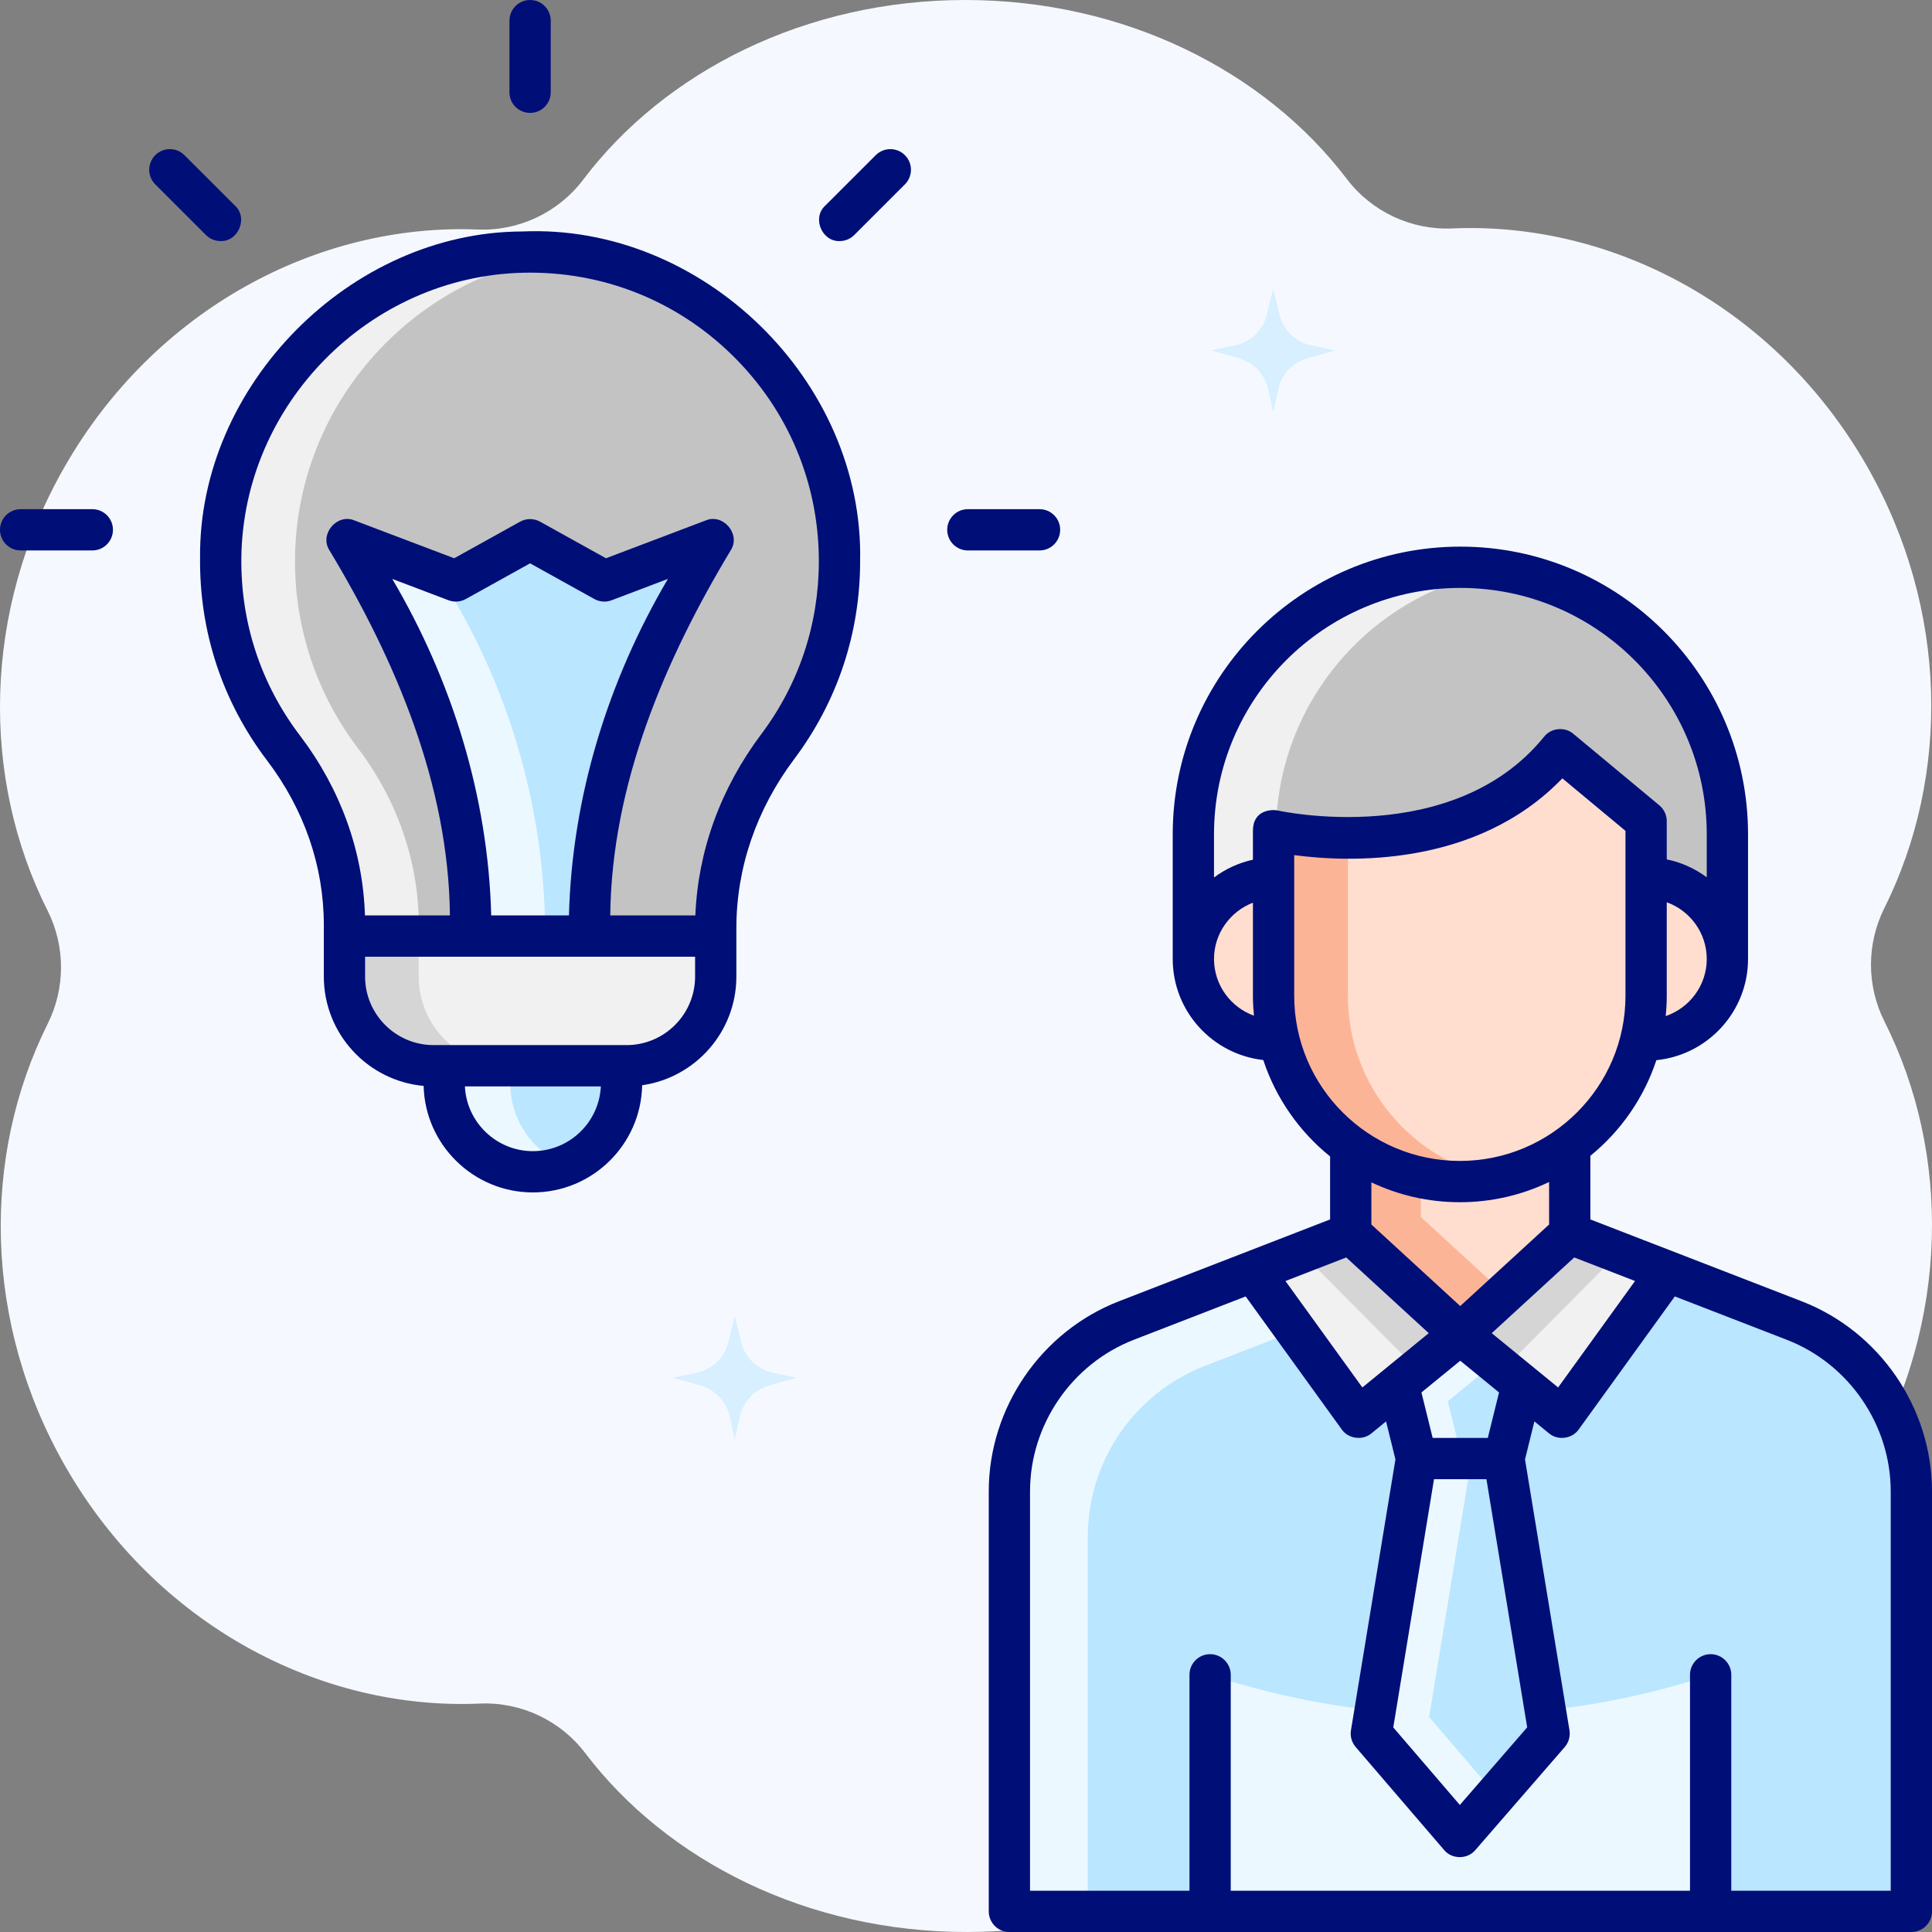
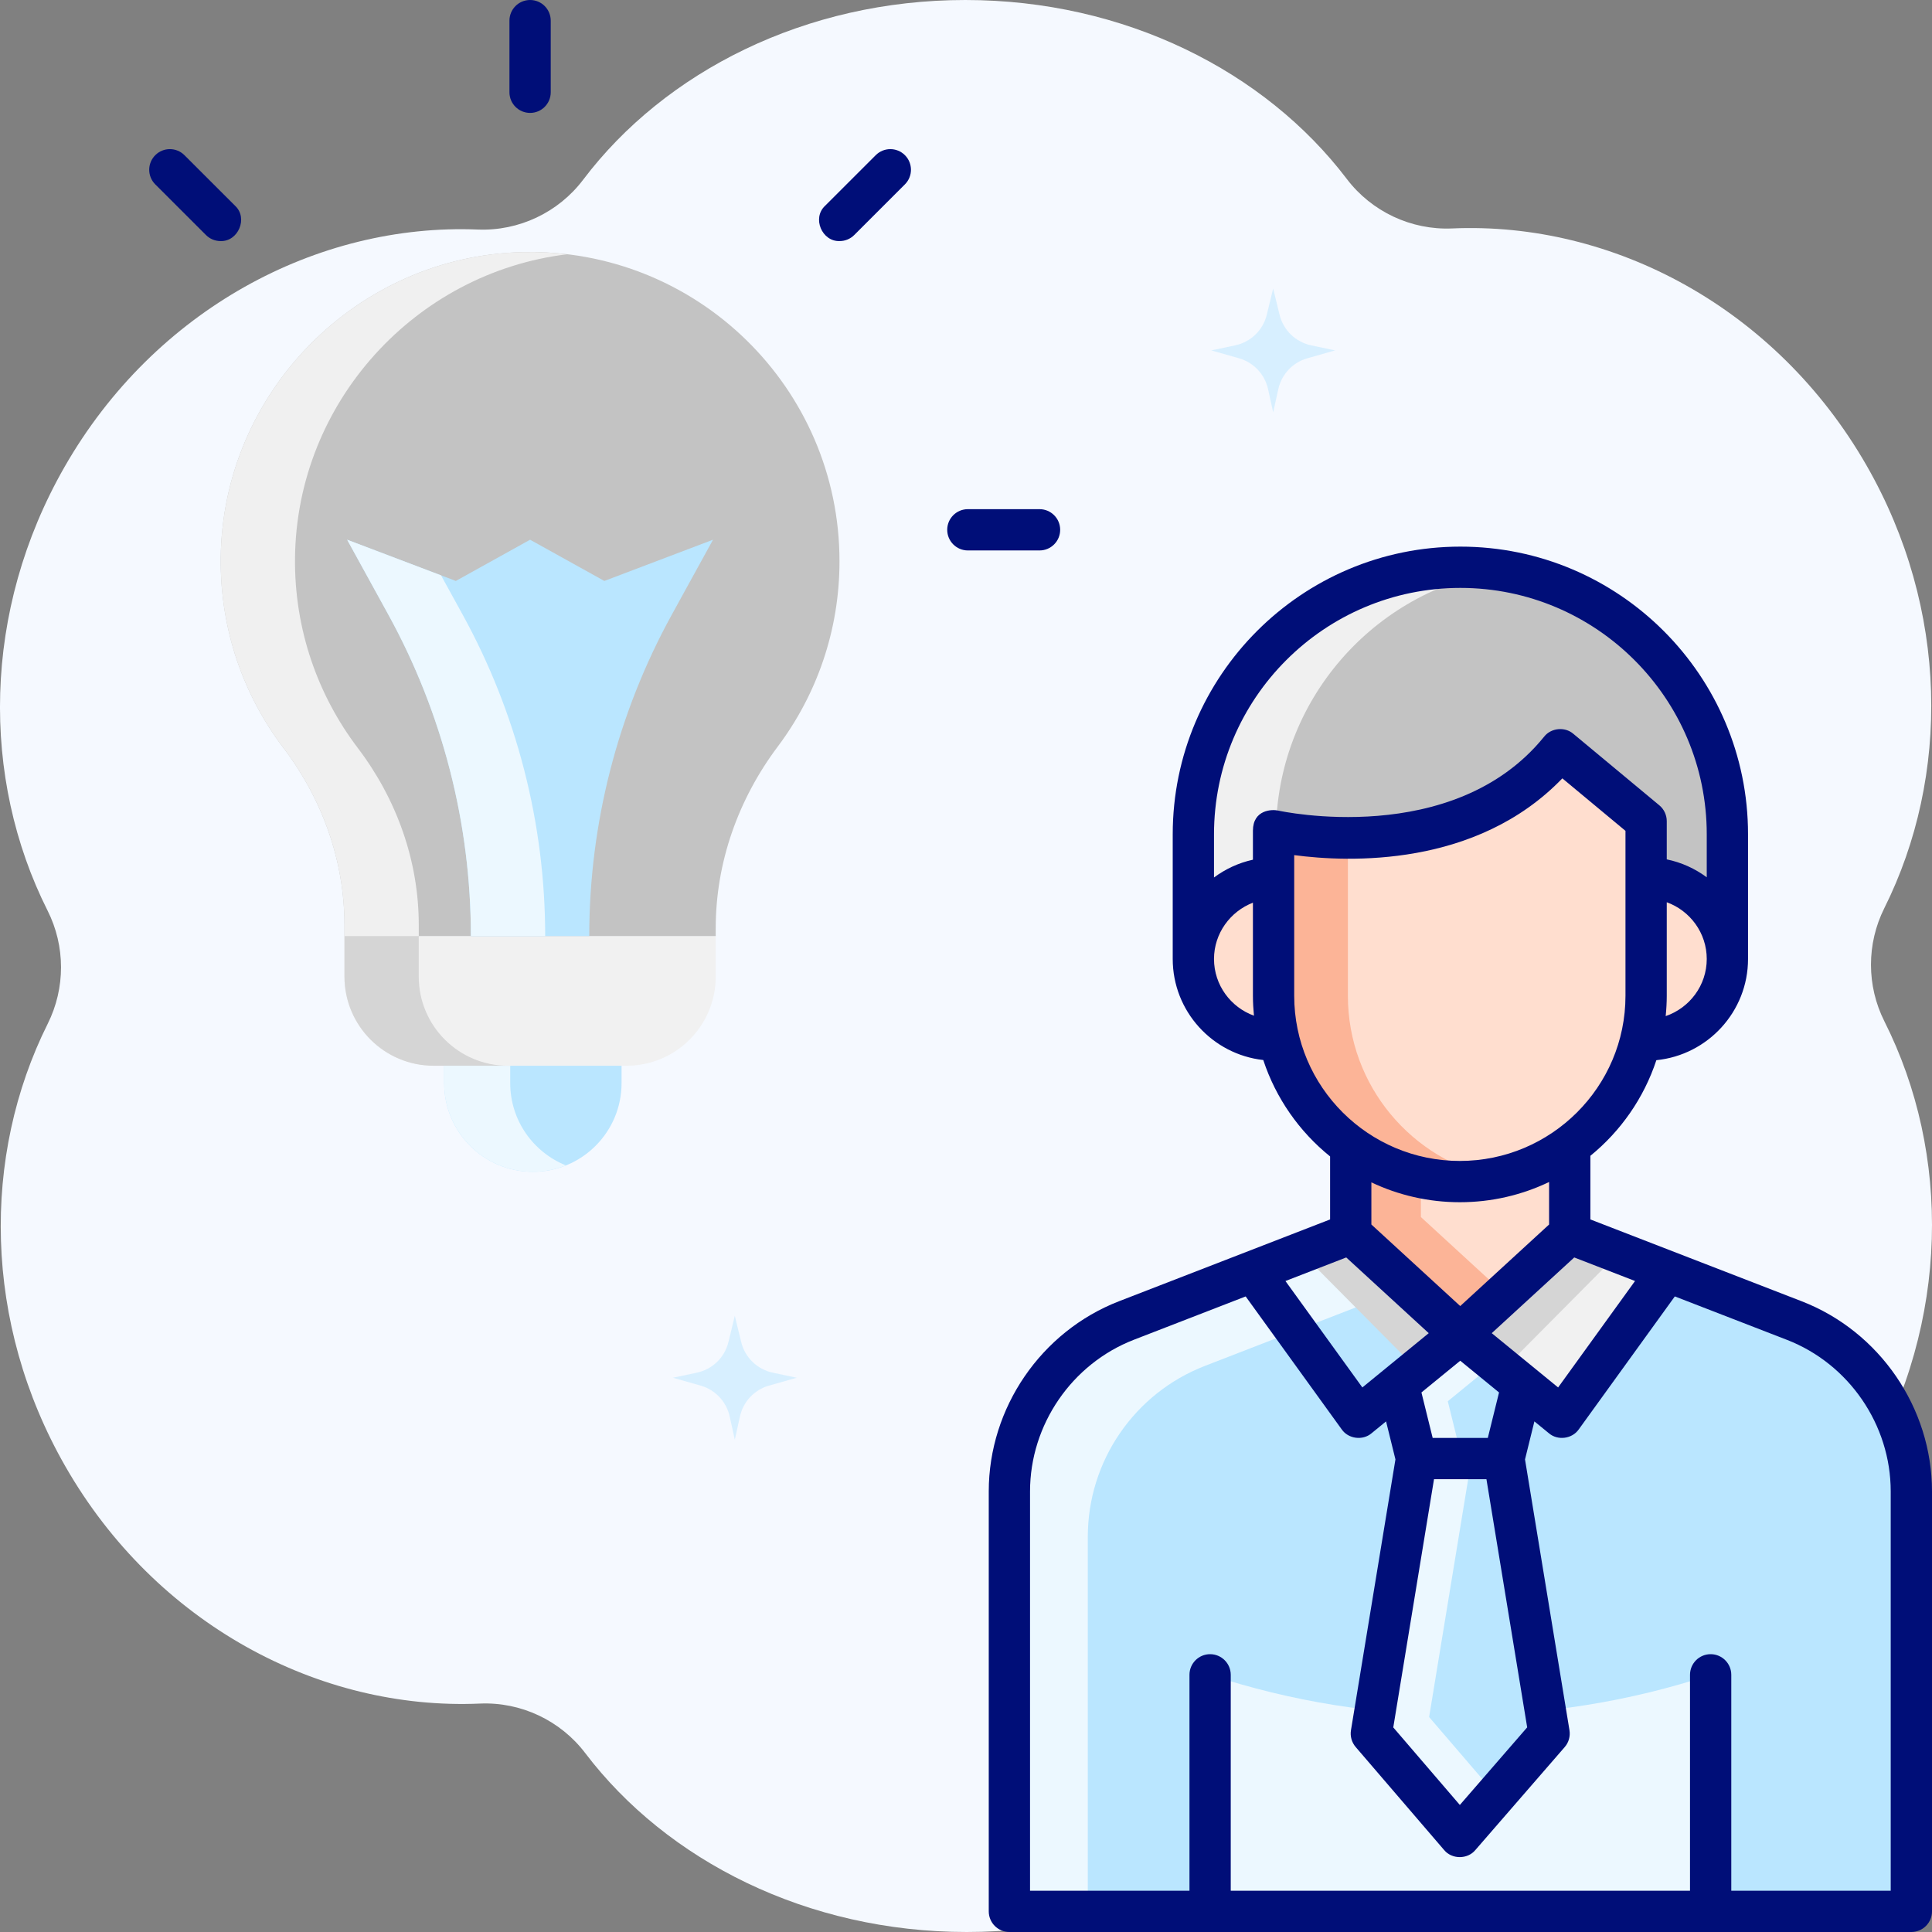
<svg xmlns="http://www.w3.org/2000/svg" width="90" height="90" viewBox="0 0 90 90" fill="none">
  <rect x="0" y="0" width="90" height="90" fill="#808080" stroke="none" />
  <g clip-path="url(#clip0_60_3051)">
    <path d="M87.784 47.581C86.95 45.926 86.949 43.967 87.777 42.309C90.85 36.157 90.787 28.375 86.953 21.686C82.746 14.348 75.14 10.312 67.644 10.642C65.736 10.725 63.894 9.857 62.739 8.336C58.923 3.312 52.388 0 44.966 0C37.527 0 30.979 3.328 27.167 8.37C26.013 9.898 24.169 10.77 22.256 10.693C14.781 10.39 7.208 14.424 3.013 21.74C-0.833 28.45 -0.885 36.258 2.216 42.419C3.05 44.074 3.051 46.033 2.223 47.691C-0.85 53.843 -0.787 61.625 3.047 68.314C7.254 75.652 14.86 79.688 22.356 79.359C24.264 79.275 26.106 80.144 27.261 81.664C31.077 86.688 37.612 90 45.034 90C52.473 90 59.021 86.672 62.833 81.63C63.987 80.103 65.831 79.23 67.744 79.307C75.219 79.61 82.793 75.576 86.987 68.26C90.833 61.55 90.885 53.742 87.784 47.581Z" fill="#F5F9FF" />
    <path opacity="0.5" d="M35.998 63.944L37.115 64.181L35.823 64.547C35.142 64.74 34.623 65.291 34.47 65.982L34.23 67.066L33.991 65.982C33.838 65.291 33.318 64.741 32.638 64.547L31.346 64.181L32.463 63.944C33.187 63.791 33.758 63.236 33.933 62.518L34.23 61.296L34.528 62.518C34.703 63.236 35.274 63.791 35.998 63.944Z" fill="#BAE6FF" />
    <path opacity="0.5" d="M61.077 16.087L62.194 16.323L60.902 16.69C60.221 16.883 59.702 17.434 59.549 18.125L59.309 19.208L59.07 18.125C58.917 17.434 58.398 16.883 57.717 16.69L56.425 16.323L57.542 16.087C58.266 15.934 58.837 15.379 59.012 14.66L59.309 13.439L59.607 14.66C59.782 15.379 60.353 15.934 61.077 16.087Z" fill="#BAE6FF" />
    <path d="M73.124 57.465V49.599H62.922V57.465L52.475 61.514C49.187 62.788 47.02 65.95 47.02 69.474V89.038H89.038V69.476C89.038 65.951 86.871 62.788 83.582 61.514L73.124 57.465Z" fill="#BAE6FF" />
    <path d="M50.674 71.59C50.674 68.066 52.841 64.903 56.129 63.629L66.576 59.58V49.599H62.922V57.465L52.475 61.514C49.187 62.788 47.02 65.95 47.02 69.474V89.038H50.674V71.59Z" fill="#ECF8FF" />
    <path d="M79.688 89.038H56.371V78.02C63.943 80.518 72.116 80.518 79.688 78.02V89.038Z" fill="#ECF8FF" />
    <path d="M70.909 64.506L70.061 67.945H65.985L65.137 64.506L68.023 62.146L70.909 64.506Z" fill="#BAE6FF" />
    <path d="M67.444 65.276L69.647 63.474L68.023 62.146L65.137 64.506L65.985 67.945H68.103L67.444 65.276Z" fill="#ECF8FF" />
    <path d="M70.059 67.945H65.985L63.882 80.756L68.001 85.553L72.163 80.756L70.059 67.945Z" fill="#BAE6FF" />
    <path d="M66.574 79.987L68.551 67.945H65.985L63.882 80.756L68.001 85.553L69.686 83.611L66.574 79.987Z" fill="#ECF8FF" />
-     <path d="M58.372 59.228L62.922 57.465L68.023 62.146L63.282 66.023L58.372 59.228Z" fill="#F1F1F1" />
    <path d="M66.014 63.789L68.023 62.146L62.922 57.465L60.622 58.356L66.014 63.789Z" fill="#D5D5D5" />
    <path d="M77.675 59.228L73.124 57.465L68.023 62.146L72.765 66.023L77.675 59.228Z" fill="#F1F1F1" />
    <path d="M70.032 63.789L68.023 62.146L73.124 57.465L75.424 58.356L70.032 63.789Z" fill="#D5D5D5" />
    <path d="M73.124 49.599H62.922V57.465L68.023 62.146L73.124 57.465V49.599Z" fill="#FFDECF" />
    <path d="M66.191 56.695V49.599H62.922V57.465L68.023 62.146L70.076 60.261L66.191 56.695Z" fill="#FCB497" />
    <path d="M68.03 26.425C61.161 26.425 55.592 31.994 55.592 38.864V44.673H80.469V38.864C80.469 31.994 74.9 26.425 68.03 26.425Z" fill="#C3C3C3" />
    <path d="M69.953 26.574C69.326 26.477 68.684 26.425 68.03 26.425C61.161 26.425 55.592 31.994 55.592 38.864V44.673H59.438V38.864C59.438 32.648 63.997 27.498 69.953 26.574Z" fill="#F0F0F0" />
    <path d="M76.683 48.449C78.774 48.449 80.469 46.758 80.469 44.673C80.469 42.587 78.774 40.897 76.683 40.897C74.592 40.897 72.897 42.587 72.897 44.673C72.897 46.758 74.592 48.449 76.683 48.449Z" fill="#FFDECF" />
    <path d="M59.377 48.449C61.468 48.449 63.163 46.758 63.163 44.673C63.163 42.587 61.468 40.897 59.377 40.897C57.287 40.897 55.592 42.587 55.592 44.673C55.592 46.758 57.287 48.449 59.377 48.449Z" fill="#FFDECF" />
    <path d="M59.328 38.697C59.328 38.697 68.006 40.694 72.678 34.924L76.683 38.253V46.386C76.683 51.167 72.798 55.042 68.006 55.042C63.213 55.042 59.328 51.167 59.328 46.386V38.697H59.328Z" fill="#FFDECF" />
    <path d="M62.79 46.386V39.031C60.768 39.028 59.328 38.697 59.328 38.697V46.386C59.328 51.167 63.213 55.042 68.006 55.042C68.598 55.042 69.177 54.983 69.736 54.87C65.773 54.07 62.79 50.576 62.79 46.386Z" fill="#FCB497" />
    <path d="M83.929 60.618L74.086 56.806V53.842C75.499 52.693 76.578 51.151 77.16 49.387C79.554 49.147 81.43 47.124 81.43 44.673V38.864C81.43 31.475 75.419 25.464 68.03 25.464C60.641 25.464 54.63 31.475 54.63 38.864V44.673C54.63 47.107 56.479 49.117 58.848 49.38C59.436 51.162 60.529 52.717 61.961 53.871V56.806L52.128 60.617C48.498 62.024 46.06 65.584 46.06 69.475V89.038C46.06 89.57 46.49 90 47.021 90H89.038C89.569 90 90 89.57 90 89.038V69.476C90 65.584 87.56 62.024 83.929 60.618ZM76.166 59.674L72.583 64.633L69.491 62.104L73.334 58.577L76.166 59.674ZM69.831 64.866L69.308 66.983H66.739L66.216 64.866L68.024 63.388L69.831 64.866ZM63.884 57.042V55.079C65.134 55.671 66.531 56.004 68.005 56.004C69.493 56.004 70.903 55.666 72.163 55.062V57.042L68.023 60.841L63.884 57.042ZM66.802 68.906H69.244L71.142 80.467L68.005 84.082L64.904 80.47L66.802 68.906ZM77.594 47.334C77.625 47.022 77.644 46.707 77.644 46.387V42.03C78.729 42.423 79.507 43.458 79.507 44.673C79.507 45.906 78.705 46.955 77.594 47.334ZM56.553 44.673C56.553 43.483 57.308 42.459 58.366 42.051V46.387C58.366 46.7 58.385 47.009 58.414 47.315C57.33 46.922 56.553 45.887 56.553 44.673ZM58.366 38.697V40.048C57.699 40.195 57.084 40.482 56.553 40.876V38.864C56.553 32.536 61.701 27.387 68.03 27.387C74.358 27.387 79.507 32.535 79.507 38.864V40.868C78.963 40.465 78.331 40.174 77.644 40.033V38.253C77.644 37.967 77.517 37.696 77.297 37.514L73.292 34.184C72.898 33.842 72.25 33.907 71.93 34.319C67.7 39.543 59.623 37.778 59.543 37.76C59.258 37.695 58.369 37.712 58.366 38.697ZM60.289 46.387V39.835C62.807 40.169 68.772 40.42 72.78 36.259L75.721 38.704V46.387C75.721 50.629 72.26 54.081 68.005 54.081C63.75 54.081 60.289 50.629 60.289 46.387ZM62.713 58.577L66.556 62.104L63.464 64.633L59.881 59.675L62.713 58.577ZM88.077 88.077H80.65V78.02C80.65 77.489 80.219 77.058 79.688 77.058C79.157 77.058 78.727 77.489 78.727 78.02V88.077H57.333V78.02C57.333 77.489 56.902 77.058 56.371 77.058C55.84 77.058 55.41 77.489 55.41 78.02V88.077H47.983V69.474C47.983 66.371 49.928 63.532 52.823 62.41L58.028 60.393L62.503 66.587C62.809 67.029 63.48 67.118 63.891 66.768L64.568 66.214L65.005 67.984L62.933 80.601C62.887 80.881 62.968 81.168 63.153 81.383L67.272 86.18C67.633 86.621 68.364 86.622 68.727 86.183L72.889 81.387C73.077 81.171 73.158 80.883 73.112 80.601L71.041 67.985L71.478 66.214L72.156 66.768C72.566 67.118 73.237 67.029 73.544 66.587L78.02 60.392L83.235 62.412C86.131 63.533 88.077 66.372 88.077 69.476V88.077H88.077Z" fill="#000E78" />
    <path d="M29.188 49.646H20.199C17.905 49.646 16.046 47.787 16.046 45.493V43.606H33.341V45.493C33.342 47.787 31.482 49.646 29.188 49.646Z" fill="#F1F1F1" />
    <path d="M19.507 45.493V43.606H16.046V45.493C16.046 47.787 17.905 49.646 20.199 49.646H23.66C21.367 49.646 19.507 47.787 19.507 45.493Z" fill="#D5D5D5" />
    <path d="M24.823 54.587C22.541 54.587 20.691 52.737 20.691 50.455V49.646H28.955V50.455C28.955 52.737 27.105 54.587 24.823 54.587Z" fill="#BAE6FF" />
    <path d="M23.768 50.455V49.646H20.691V50.455C20.691 52.737 22.541 54.587 24.823 54.587C25.367 54.587 25.886 54.479 26.362 54.288C24.842 53.677 23.768 52.193 23.768 50.455Z" fill="#ECF8FF" />
    <path d="M39.107 26.145C39.107 18.074 32.465 11.553 24.347 11.744C16.631 11.925 10.368 18.267 10.282 25.98C10.245 29.312 11.34 32.387 13.207 34.845C15.014 37.224 16.046 40.1 16.046 43.087V43.605H33.341V43.237C33.341 40.176 34.392 37.228 36.23 34.78C38.036 32.374 39.107 29.384 39.107 26.145Z" fill="#C3C3C3" />
    <path d="M16.668 34.845C14.802 32.387 13.706 29.312 13.743 25.98C13.824 18.736 19.354 12.703 26.418 11.845C25.74 11.764 25.049 11.727 24.347 11.744C16.631 11.925 10.368 18.267 10.282 25.98C10.245 29.312 11.34 32.387 13.207 34.845C15.014 37.224 16.046 40.1 16.046 43.087V43.605H19.508V43.087C19.508 40.1 18.475 37.224 16.668 34.845Z" fill="#F0F0F0" />
    <path d="M33.215 25.142L28.152 27.063L24.693 25.142L21.234 27.063L16.171 25.142L18.088 28.627C20.612 33.216 21.936 38.368 21.936 43.606H27.45C27.45 38.368 28.774 33.216 31.299 28.627L33.215 25.142Z" fill="#BAE6FF" />
    <path d="M21.549 28.627L20.545 26.802L16.171 25.142L18.088 28.627C20.612 33.216 21.936 38.368 21.936 43.606H25.397C25.398 38.368 24.074 33.216 21.549 28.627Z" fill="#ECF8FF" />
-     <path d="M40.068 26.145C40.248 17.741 32.718 10.407 24.324 10.783C16.311 10.809 9.248 17.957 9.32 25.97C9.282 29.418 10.361 32.688 12.441 35.426C14.17 37.704 15.085 40.352 15.085 43.087V45.493C15.085 48.157 17.131 50.35 19.734 50.586C19.803 53.334 22.059 55.548 24.824 55.548C27.599 55.548 29.861 53.318 29.914 50.555C32.392 50.202 34.303 48.067 34.303 45.493V43.237C34.303 40.431 35.235 37.707 36.999 35.358C39.007 32.683 40.068 29.497 40.068 26.145ZM24.824 53.625C23.127 53.625 21.737 52.285 21.657 50.608H27.99C27.91 52.285 26.52 53.625 24.824 53.625ZM32.38 45.493C32.38 47.253 30.948 48.685 29.188 48.685H20.199C18.439 48.685 17.007 47.253 17.007 45.493V44.567H32.38V45.493H32.38ZM22.883 42.644C22.738 37.123 21.072 31.722 18.273 26.968L20.893 27.962C21.158 28.062 21.454 28.041 21.701 27.904L24.694 26.242L27.686 27.904C27.933 28.041 28.229 28.063 28.494 27.962L31.114 26.968C28.316 31.722 26.649 37.122 26.504 42.644H22.883ZM32.392 42.644H28.428C28.49 36.558 30.957 30.752 34.058 25.606C34.502 24.86 33.676 23.908 32.875 24.244L28.229 26.006L25.16 24.302C24.87 24.141 24.517 24.141 24.227 24.302L21.158 26.006L16.512 24.244C15.711 23.908 14.886 24.86 15.329 25.606C18.431 30.754 20.896 36.556 20.959 42.644H17.001C16.907 39.644 15.865 36.755 13.972 34.263C12.153 31.869 11.21 29.008 11.243 25.991C11.323 18.834 17.211 12.873 24.369 12.705C28.028 12.619 31.482 13.977 34.095 16.53C36.706 19.081 38.145 22.495 38.145 26.145C38.145 29.078 37.217 31.864 35.461 34.203C33.569 36.723 32.514 39.63 32.392 42.644Z" fill="#000E78" />
    <path d="M24.694 5.26C24.163 5.26 23.732 4.83 23.732 4.299V0.962C23.732 0.43 24.163 0 24.694 0C25.225 0 25.655 0.43 25.655 0.962V4.299C25.655 4.83 25.225 5.26 24.694 5.26Z" fill="#000E78" />
    <path d="M10.274 11.23C10.028 11.23 9.782 11.136 9.594 10.948L7.233 8.589C6.857 8.213 6.857 7.605 7.233 7.229C7.608 6.853 8.217 6.853 8.592 7.229L10.954 9.588C11.567 10.159 11.096 11.259 10.274 11.23Z" fill="#000E78" />
-     <path d="M4.301 25.642H0.962C0.431 25.642 0 25.212 0 24.68C0 24.149 0.431 23.719 0.962 23.719H4.301C4.832 23.719 5.262 24.149 5.262 24.68C5.262 25.212 4.832 25.642 4.301 25.642Z" fill="#000E78" />
    <path d="M48.426 25.642H45.087C44.556 25.642 44.125 25.212 44.125 24.68C44.125 24.149 44.556 23.719 45.087 23.719H48.426C48.956 23.719 49.387 24.149 49.387 24.68C49.387 25.212 48.956 25.642 48.426 25.642Z" fill="#000E78" />
    <path d="M39.114 11.23C38.291 11.259 37.821 10.16 38.434 9.588L40.795 7.229C41.171 6.853 41.779 6.853 42.155 7.229C42.53 7.605 42.53 8.213 42.154 8.589L39.794 10.948C39.606 11.136 39.36 11.23 39.114 11.23Z" fill="#000E78" />
  </g>
  <defs>
    <clipPath id="clip0_60_3051">
      <rect width="90" height="90" fill="white" />
    </clipPath>
  </defs>
</svg>